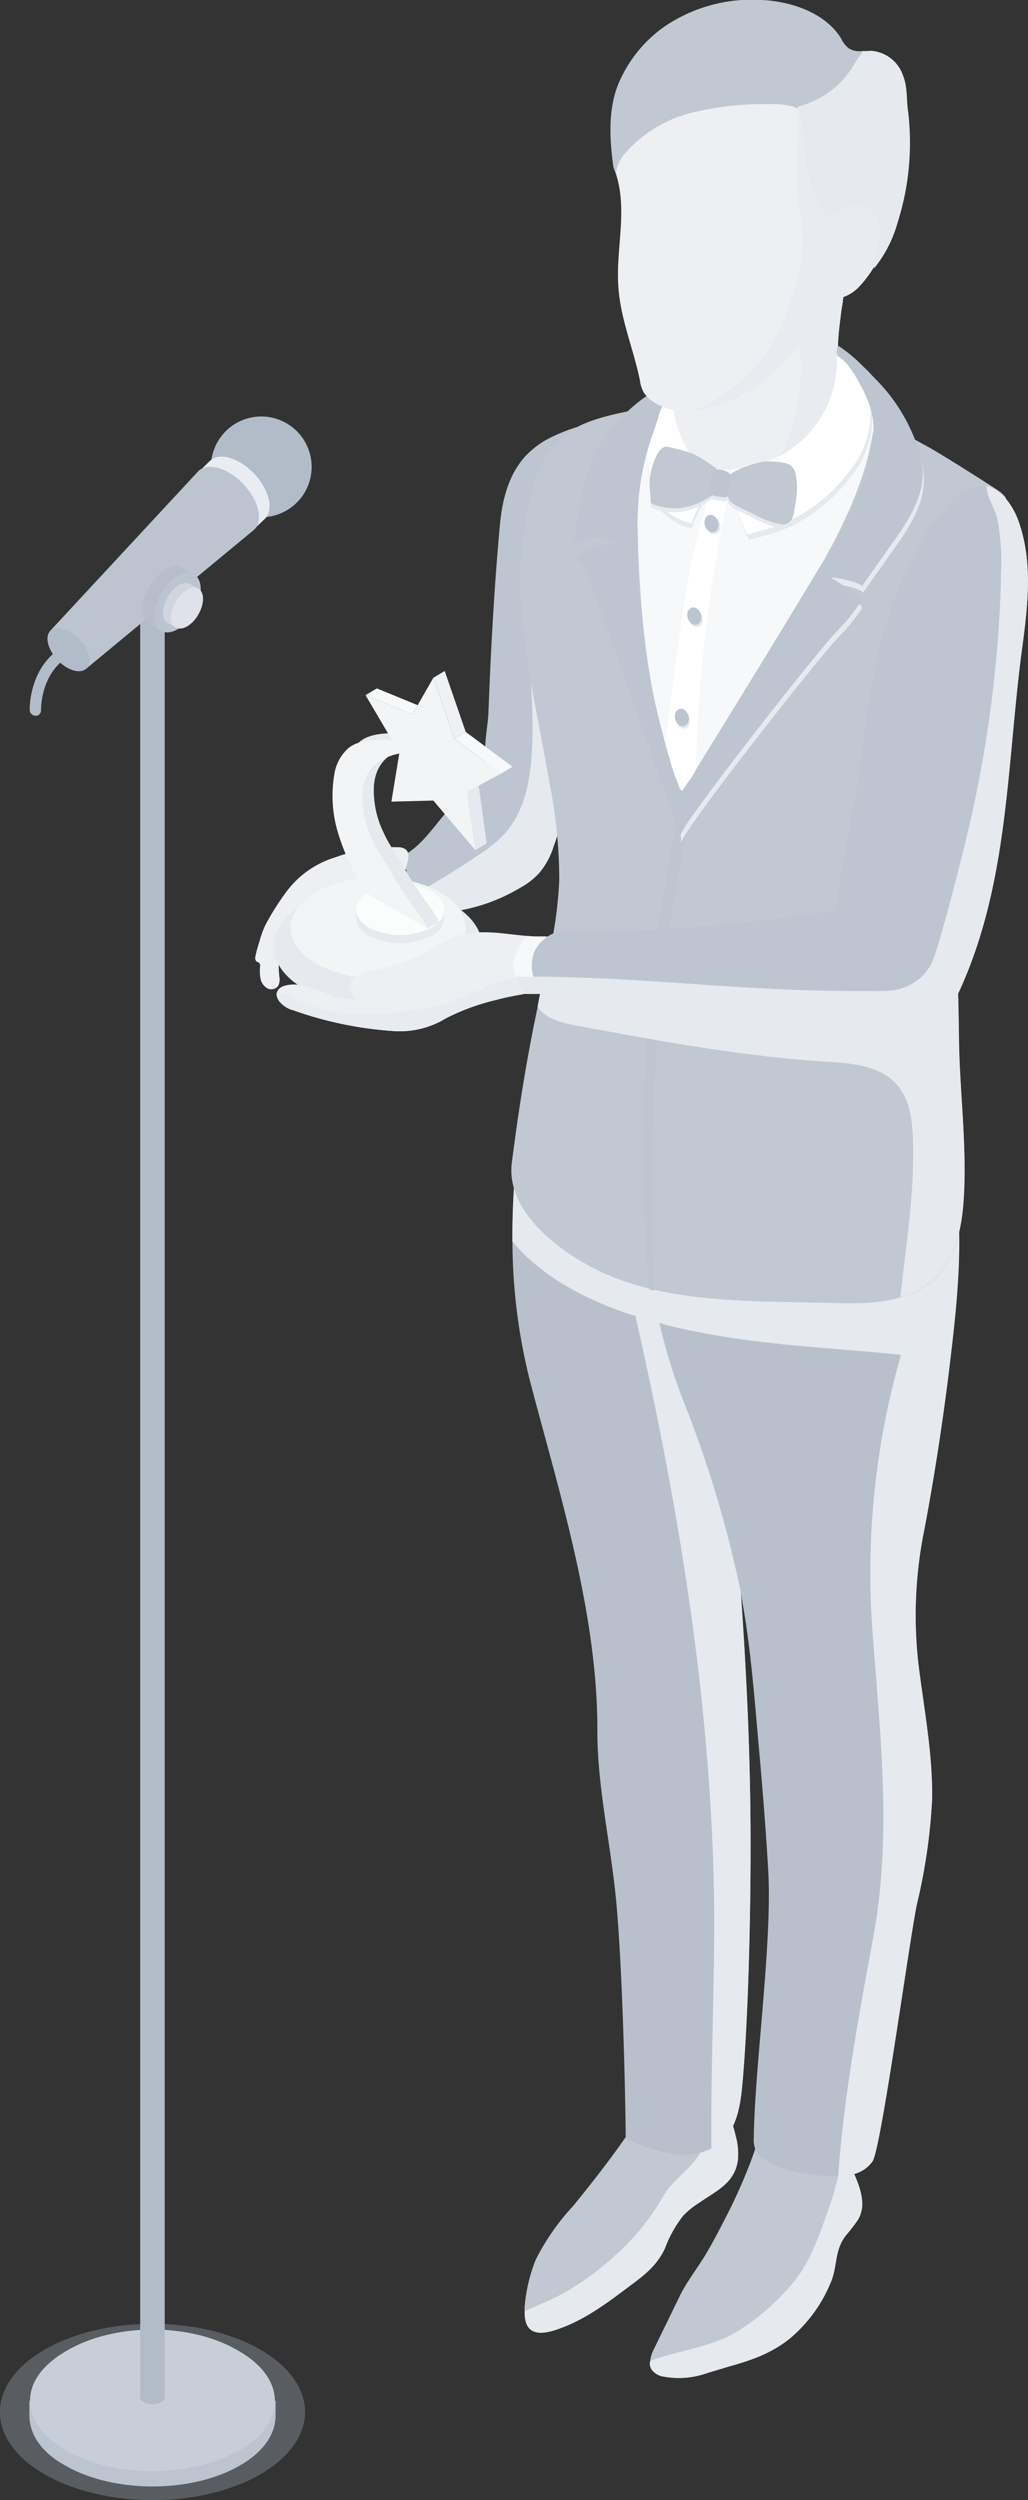
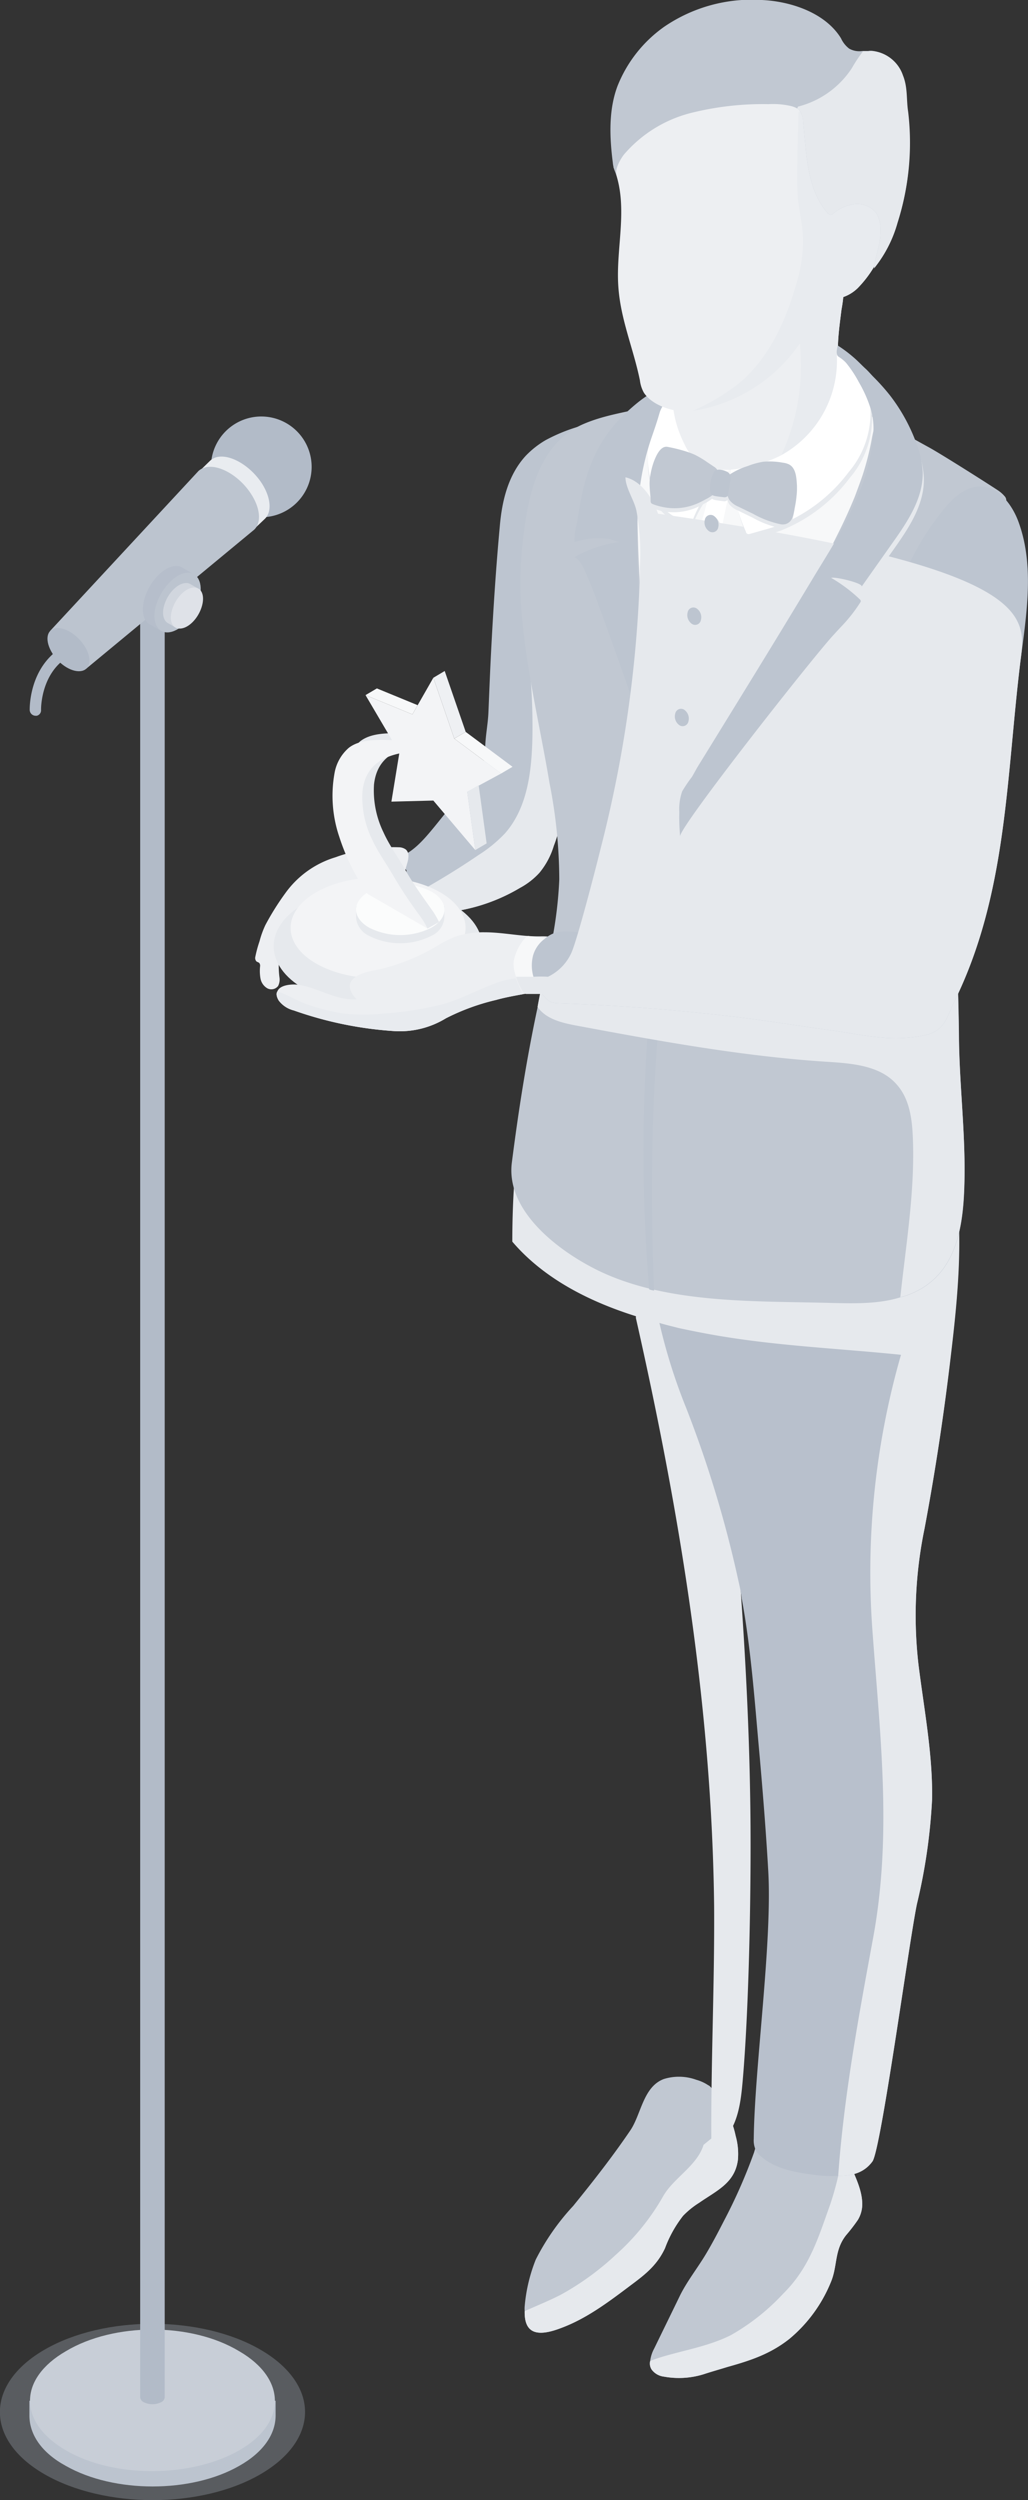
<svg xmlns="http://www.w3.org/2000/svg" viewBox="0 0 142.93 347.33">
  <rect x="0" y="0" width="142.93" height="347.33" fill="#333333" stroke="none" />
  <defs>
    <style>.cls-1{isolation:isolate;}.cls-2{fill:#bdc5d0;}.cls-10,.cls-3{fill:#e6e9ed;}.cls-3{mix-blend-mode:multiply;}.cls-4{fill:#c1c8d2;}.cls-5{fill:#b8c0cc;}.cls-6{fill:#f7f8f9;}.cls-7{fill:#fff;}.cls-8{fill:#edeff2;}.cls-9{fill:#e8ebef;}.cls-11{fill:#f3f4f6;}.cls-12{fill:#fbfcfc;}.cls-13{fill:#eef0f3;}.cls-14,.cls-17{fill:#b2bbc8;}.cls-14{opacity:0.3;}.cls-15{fill:#bcc4cf;}.cls-16{fill:#c8ced7;}.cls-18{fill:#e9ecf0;}.cls-19{fill:#e3e7eb;}.cls-20{fill:#b6becb;}.cls-21{fill:#d1d6de;}.cls-22{fill:#dfe2e8;}</style>
  </defs>
  <g class="cls-1">
    <g id="Layer_2" data-name="Layer 2">
      <g id="Layer">
        <path class="cls-2" d="M85.41,58.36a24.24,24.24,0,0,0-3.52,2.81A9.3,9.3,0,0,0,79.56,65c-.45,1.31-1.2,2.85-1,4.23-.64,2.1-1.69,4.35-1.43,6.57A53,53,0,0,1,77.2,83c-.15,4.23-.72,8.25-.45,12.48v.23q.39,6.69,1.35,13.28A17.68,17.68,0,0,1,77,117.5a10.75,10.75,0,0,1-2,3.75,10.18,10.18,0,0,1-2.7,2.1,25.06,25.06,0,0,1-12.64,3.53,2,2,0,0,1-1.16-.19,2.11,2.11,0,0,1-.83-1c-.18-.37-.33-.79-.48-1.2a11.6,11.6,0,0,1-.68-3.6l-1.65-1.61c2.33-.56,4-2.55,5.55-4.43,1.88-2.32,3.75-4.65,5.66-7a5.12,5.12,0,0,0,1.39-3.75c0-1.73.38-3.42.45-5.14.12-2.89.23-5.74.38-8.63.3-5.74.67-11.48,1.2-17.21.3-3.53,1.16-7.13,3.6-9.79a12.62,12.62,0,0,1,2.77-2.18A23.88,23.88,0,0,1,85.41,58.36Z" />
        <path class="cls-3" d="M77,117.5a10.75,10.75,0,0,1-2,3.75,10.18,10.18,0,0,1-2.7,2.1,25.06,25.06,0,0,1-12.64,3.53,2,2,0,0,1-1.16-.19,2.11,2.11,0,0,1-.83-1c-.18-.37-.33-.79-.48-1.2,3.18-1.76,6.33-3.64,9.34-5.7a19.15,19.15,0,0,0,3.67-3c3.19-3.6,3.75-8.81,3.83-13.65a87.33,87.33,0,0,0-.57-11.21l3.27,4.91q.39,6.69,1.35,13.28A17.68,17.68,0,0,1,77,117.5Z" />
        <path class="cls-4" d="M102.59,300.12c-.45,3.19-2.93,4.2-5.4,5.92a11.67,11.67,0,0,0-2.22,1.8,16.66,16.66,0,0,0-2.51,4.5c-1.09,2.33-2.7,3.61-4.72,5.11-3.08,2.32-6.19,4.68-9.79,6-3.23,1.23-5.07.78-5-2.37a4,4,0,0,1,0-.67,22.68,22.68,0,0,1,1.54-6.49,32.49,32.49,0,0,1,5.21-7.46c2.78-3.42,5.51-6.9,8-10.58,1.46-2.25,1.76-6,4.61-7.05a7.07,7.07,0,0,1,4.5.11,5.79,5.79,0,0,1,1.65.75,1,1,0,0,1,.19.11,8.77,8.77,0,0,1,1.24,1.43,10.92,10.92,0,0,1,1.84,3.56,14.06,14.06,0,0,1,.56,1.95A9.2,9.2,0,0,1,102.59,300.12Z" />
        <path class="cls-3" d="M102.59,300.12c-.45,3.19-2.93,4.2-5.4,5.92a11.67,11.67,0,0,0-2.22,1.8,16.66,16.66,0,0,0-2.51,4.5c-1.09,2.33-2.7,3.61-4.72,5.11-3.08,2.32-6.19,4.68-9.79,6-3.23,1.23-5.07.78-5-2.37,1.73-.78,3.45-1.46,5.1-2.32a38.06,38.06,0,0,0,7.54-5.48,32.1,32.1,0,0,0,6.6-8.14c1.46-2.58,4.73-4.23,5.63-7.16l3.9-3.19a14.06,14.06,0,0,1,.56,1.95A9.2,9.2,0,0,1,102.59,300.12Z" />
-         <path class="cls-5" d="M103.26,289.09c-.26,3-.67,6.38-2.92,8.44a5.14,5.14,0,0,1-1.43.94,8.84,8.84,0,0,1-5.21.82A24.21,24.21,0,0,1,87,297.12c-.08-8.55-.53-24.76-1.35-33.23-.75-7.84-2.63-15.75-2.59-23.56,0-16.2-5.21-32.66-9.3-48.19a79.83,79.83,0,0,1-2.51-19.62c0-3.18.11-6.37.37-9.52.26-2.7,1.31-4.32,2.25-6.68,1.58-3.86,5.21-3.82,8.89-3a19.64,19.64,0,0,1,5.93,2,15,15,0,0,1,5.28,6,24.84,24.84,0,0,1,1.39,3.19A52.91,52.91,0,0,1,97.9,176.8c.26,2.1.49,4.24.71,6.34.08.75.19,1.54.3,2.29,1,7.72,2.52,15.41,3.15,23.21.38,4.46.72,8.89,1,13.32a.14.14,0,0,1,0,.11c.64,9.15,1.09,18.26,1.24,27.42C104.5,260.1,104.2,278.36,103.26,289.09Z" />
        <path class="cls-3" d="M103.26,289.09c-.26,3-.67,6.38-2.92,8.44a5.14,5.14,0,0,1-1.43.94c-.11-11.18.45-22.39.38-33.57-.3-27.57-4.8-54.91-10.88-81.8l.26-7.46a14.74,14.74,0,0,1,9.23,1.16c.26,2.1.49,4.24.71,6.34.08.75.19,1.54.3,2.29,1,7.72,2.52,15.41,3.15,23.21.38,4.46.72,8.89,1,13.32a.14.14,0,0,1,0,.11c.64,9.15,1.09,18.26,1.24,27.42C104.5,260.1,104.2,278.36,103.26,289.09Z" />
        <path class="cls-4" d="M119.88,306a4.23,4.23,0,0,1-.6,2.4,24.81,24.81,0,0,1-1.65,2.14c-1.65,2.1-1.16,4.24-2.1,6.49a20.14,20.14,0,0,1-5.78,7.91c-2.66,2.1-5.4,3-8.62,3.9-1.09.34-2.18.64-3.27,1a11.59,11.59,0,0,1-5.55.34,2.47,2.47,0,0,1-1.72-1A1.54,1.54,0,0,1,90.4,328a4.82,4.82,0,0,1,.56-1.73c1.2-2.47,2.4-4.91,3.6-7.39,1-2,2.4-3.75,3.57-5.7.9-1.5,1.72-3.07,2.51-4.61a74.12,74.12,0,0,0,4.2-9.53,10.12,10.12,0,0,1,1.39-3,5.57,5.57,0,0,1,4.08-2.18c2-.07,3.34,1,4.92,2a5,5,0,0,1,2.14,2.7,6.52,6.52,0,0,1,.33.83C118.38,301.43,119.8,303.72,119.88,306Z" />
        <path class="cls-3" d="M119.88,306a4.23,4.23,0,0,1-.6,2.4,24.81,24.81,0,0,1-1.65,2.14c-1.65,2.1-1.16,4.24-2.1,6.49a20.14,20.14,0,0,1-5.78,7.91c-2.66,2.1-5.4,3-8.62,3.9-1.09.34-2.18.64-3.27,1a11.59,11.59,0,0,1-5.55.34,2.47,2.47,0,0,1-1.72-1A1.54,1.54,0,0,1,90.4,328c.6-.23,1.16-.42,1.76-.6,3.19-.94,6.53-1.5,9.49-3a30.43,30.43,0,0,0,7.24-5.74c3.64-3.6,4.84-7.65,6.53-12.38A41.08,41.08,0,0,0,117,300a10.94,10.94,0,0,1,.34-1.39,6.52,6.52,0,0,1,.33.83C118.38,301.43,119.8,303.72,119.88,306Z" />
        <path class="cls-5" d="M128.54,212.39a59.51,59.51,0,0,0-.82,19c.78,6.19,2,12.53,1.87,18.68a79,79,0,0,1-2.1,14.44c-1.09,5.21-5,34.17-6.19,35.78s-2.85,2-4.76,2a16.35,16.35,0,0,1-3.07-.11c-2.71-.34-5.59-.79-7.66-2.59a2.49,2.49,0,0,1-.78-1,3.18,3.18,0,0,1-.23-1.46c.11-10,2.63-27.42,2-37.47-.3-5.18-.71-10.32-1.16-15.46-.68-7.38-1.17-14.89-2.52-22.16a.14.14,0,0,0,0-.11c-.12-.83-.3-1.65-.49-2.48a159.26,159.26,0,0,0-7.2-23.78,78.2,78.2,0,0,1-3.75-11.89,57.47,57.47,0,0,1-1.43-9.9c-.22-3.34.53-7,3.15-9a2.15,2.15,0,0,1,1-.49,1.85,1.85,0,0,1,.9.19c.08,0,.11,0,.19.07,4.2,2,7.31,4.54,12.19,3.38a97.37,97.37,0,0,0,11.48-3.41c1.68-.68,3.26-1.43,4.87-2.22.94-.45,1.84-.93,2.78-1.42,2.1-1.09,2.92-2.7,4.23-4.73a48.61,48.61,0,0,1,1.92,9.34c.07.68.15,1.32.19,2,.52,6.75-.12,13.54-.94,20.44Q130.81,200.32,128.54,212.39Z" />
        <path class="cls-3" d="M128.54,212.39a59.51,59.51,0,0,0-.82,19c.78,6.19,2,12.53,1.87,18.68a79,79,0,0,1-2.1,14.44c-1.09,5.21-5,34.17-6.19,35.78s-2.85,2-4.76,2c.79-11.14,2.85-22.16,4.88-33.19,2.66-14.55.9-28.35-.15-43a109.57,109.57,0,0,1,4-37.88c-8.77-.9-17.59-1.24-26.33-2.81-1.5-.27-3-.57-4.54-.9-.9-.23-1.83-.45-2.73-.72-7.73-2-15.38-5.36-20.44-11.29,0-3.18.11-6.37.37-9.52.26-2.7,1.31-4.32,2.25-6.68,1.58-3.86,5.21-3.82,8.89-3a19.64,19.64,0,0,1,5.93,2,15,15,0,0,1,5.28,6,24.84,24.84,0,0,1,1.39,3.19c.08,0,.11,0,.19.07,4.2,2,7.31,4.54,12.19,3.38a97.37,97.37,0,0,0,11.48-3.41c1.68-.68,3.26-1.43,4.87-2.22,2.78.9,5.51,1.88,8.25,2.93.23.07.45.19.68.26.07.68.15,1.32.19,2,.52,6.75-.12,13.54-.94,20.44Q130.81,200.32,128.54,212.39Z" />
        <path class="cls-4" d="M139.91,69.5a1.26,1.26,0,0,1-.19.63.68.68,0,0,0-.11.19c-.6,1.24-1.28,2.44-1.88,3.71a12.18,12.18,0,0,0-.86,3.87c-.41,4-.79,8.1-1,12.15-.64,12-1.35,23.89-2,35.82-.11,2.1-.53,4-.68,6a15.82,15.82,0,0,0-.07,1.84c.07,3.52.19,7.05.22,10.57.08,7.36,1.09,14.59.68,22-.34,5.89-1.84,11.51-7.92,13.69a7.62,7.62,0,0,1-.9.26c-3,.94-6.3.86-9.48.79-10.54-.3-22.77.19-32.45-4.46-5.51-2.67-12.94-8.25-12.11-15,.94-7.35,2.06-14.48,3.6-21.68.26-1.46.56-2.88.9-4.35.19-.82.37-1.65.56-2.47a56.49,56.49,0,0,0,1.54-10.88,69.65,69.65,0,0,0-1.35-13.35c-1.35-8.1-3.34-16.13-3.94-24.38a51.1,51.1,0,0,1,.23-9.34c.67-6,2.06-13.28,8.17-16.09,3.08-1.39,6.49-1.8,9.79-2.62a32.18,32.18,0,0,1,3.75-.83c1.43-.22,2.85-.26,4.28-.41s2.7-.26,4-.34a68.94,68.94,0,0,1,9.64-.22A18.65,18.65,0,0,1,118,56.33a47.12,47.12,0,0,1,4.31,2.1c2.29,1.16,4.58,2.48,6.83,3.71,1.72.94,8,4.92,9.53,5.93a4.49,4.49,0,0,1,1,.86A.85.85,0,0,1,139.91,69.5Z" />
        <path class="cls-2" d="M90.94,179.3a3.38,3.38,0,0,1-.68-.17A231.94,231.94,0,0,1,94,114.35L96.53,111C91.17,133.31,90,156.37,90.94,179.3Z" />
        <path class="cls-3" d="M134,166.26c-.34,5.89-1.84,11.51-7.92,13.69a7.62,7.62,0,0,1-.9.26c.79-7.42,2.07-14.85,1.73-22.35-.11-2.51-.49-5.21-2.18-7.13-2.28-2.7-6.26-3-9.78-3.22-11.63-.75-23.15-2.85-34.66-5-2.06-.38-4.39-.9-5.55-2.63.26-1.46.56-2.88.9-4.35.19-.82.37-1.65.56-2.47,13.84-1,27.72-1.09,41.63-1.16,5.1,0,10.24-.08,15.34-.08a15.82,15.82,0,0,0-.07,1.84c.07,3.52.19,7.05.22,10.57C133.42,151.6,134.43,158.83,134,166.26Z" />
        <path class="cls-3" d="M127.57,62.36a24.74,24.74,0,0,0-3.6-6.52,30.6,30.6,0,0,0-2.34-2.62c-.37-.38-.71-.79-1.11-1.15s-1-1-1.58-1.49a18.52,18.52,0,0,0-2.25-1.71c-.08.39-.3,1.08,0,1.43a1.16,1.16,0,0,0,.37.29,4.36,4.36,0,0,1,.93.89A16.32,16.32,0,0,1,119.58,54a18.58,18.58,0,0,1,1.7,3.88,9.85,9.85,0,0,1,.22,4,27,27,0,0,1-1.23,5.75,48.71,48.71,0,0,1-2.41,5.55c-1.4,2.86-3.17,5.57-4.81,8.29q-4.12,6.87-8.34,13.7-3.73,6.12-7.51,12.21c-.3.48-.56,1-.84,1.46-.39.68-1,1.27-1.35,2a7.61,7.61,0,0,0-.4,2.89,30.88,30.88,0,0,0,.12,3.33c.11-1.55,17.78-24,21.14-27.74.45-.5.9-1,1.38-1.49a23,23,0,0,0,2.51-3.22.33.33,0,0,0,.09-.2.36.36,0,0,0-.13-.24,21.32,21.32,0,0,0-4-3c.52-.19,4.57.76,4.24,1.23q2.11-3,4.24-6c2.13-3,4.34-6.28,4.25-9.95A12.7,12.7,0,0,0,127.57,62.36Z" />
        <path class="cls-6" d="M121.23,60.86A38.71,38.71,0,0,1,119.94,66c-.34,1-.72,2-1.09,3q-1.17,2.85-2.54,5.53c-.44.92-.92,1.77-1.43,2.65a11.69,11.69,0,0,0-.74,2.48,41.72,41.72,0,0,1-4.72,10.75,115.26,115.26,0,0,1-8.17,11.56c-1.12,1.46-2.24,2.92-3.43,4.35a14,14,0,0,1-1.08,1.25,7.49,7.49,0,0,1-.72.81,13.26,13.26,0,0,1-1.18,1.5c-1.16-1-1.29-3.12-1.73-4.48-.21-.68-.44-1.36-.61-2.07-3.06-10.58-3.74-21.67-3.9-32.7A30.34,30.34,0,0,1,88.83,65a24.65,24.65,0,0,1,1.39-4.92c.41-1,.82-3.08,1.77-3.76,1.93.3,4,.44,6,.64l-.85-.2A60.38,60.38,0,0,1,109,56c3.66.1,8,.21,11.53,1.43a1.58,1.58,0,0,1,.82.54C121.84,58.69,121.43,59.74,121.23,60.86Z" />
        <path class="cls-3" d="M100.3,65.94a6.26,6.26,0,0,1-2.5-.57,6.53,6.53,0,0,1-2.64-3,15.35,15.35,0,0,1-1.62-8.5A21.56,21.56,0,0,0,90.45,61a13.45,13.45,0,0,0,.27,7.28A7,7,0,0,0,92,71.06a8.45,8.45,0,0,0,4.14,2.36,16.4,16.4,0,0,1,2.26-4.33c.68-.94,2-2.86,3.15-3.13C101.16,66,100.73,66,100.3,65.94Z" />
        <path class="cls-3" d="M121.22,57.07a4,4,0,0,0-.22-1c-.65-1.77-1.23-3.54-2.78-4.76L116.57,50A15,15,0,0,1,108.74,64a19.38,19.38,0,0,1-6.94,2,23.21,23.21,0,0,0,.67,4.37,25.6,25.6,0,0,0,1.46,4.27.49.49,0,0,0,.26.3.47.47,0,0,0,.23,0l1.41-.39c.94-.26,1.88-.53,2.79-.86a22.24,22.24,0,0,0,9.57-7.35A12.74,12.74,0,0,0,121.22,57.07Z" />
        <path class="cls-7" d="M101.62,67.37a197.15,197.15,0,0,0-4.88,40.16,7.49,7.49,0,0,1-.72.81,13.26,13.26,0,0,1-1.18,1.5c-1.16-1-1.29-3.12-1.73-4.48-.21-.68-.44-1.36-.61-2.07.61-5.05,1.32-10.07,2-15.13.48-3.39,1-6.82,1.66-10.14.51-2.41,1.19-4.75,1.83-7.09.34-1.25.68-2.47,1-3.73l1.22-.47A1.82,1.82,0,0,0,101.62,67.37Z" />
        <path class="cls-8" d="M120.74,59.18a4.43,4.43,0,0,1-1.2,2.78,15.13,15.13,0,0,1-5.4,3.9,25.32,25.32,0,0,1-4.65,1.61c-1.46.38-2.74.68-4-.3a19.3,19.3,0,0,0-1.73-1.28,6.16,6.16,0,0,0-4.83-.22,9.76,9.76,0,0,1-2.37.56c-2,.08-3.07-2-3.45-3.64-.41-1.87.15-3.45.38-5.25.22-1.57,1.16-2.92,1.42-4.53a3,3,0,0,1,.38-1.28A2.42,2.42,0,0,1,97,50.89c3.41,0,7.5-2.74,10.35-4.5a26.5,26.5,0,0,0,3.26-2.29,9.81,9.81,0,0,0,1.77-2.4l1.46-2.13c.3-.42.6-.83.86-1.28.15-.26.79-1,1.28-1.84a3.91,3.91,0,0,0,.75-1.5,5.74,5.74,0,0,1,.19.64A18.93,18.93,0,0,1,117,43c-.48,3.9-1.16,7.84.94,11.25a10.24,10.24,0,0,0,.94,1.28,9.51,9.51,0,0,1,.82,1.05A4.32,4.32,0,0,1,120.74,59.18Z" />
        <path class="cls-9" d="M118.83,55.51A26,26,0,0,1,113.69,62a38.17,38.17,0,0,1-4.13,3.26,10.78,10.78,0,0,1-3,1.73,29.74,29.74,0,0,0,4.54-20.18l1-4.39c.56-.94,1.13-1.91,1.69-2.81.11-.23.26-.42.37-.64A12,12,0,0,1,116,36.45a1.06,1.06,0,0,1,.26-.3c.23-.18.41-.37.68-.56A18.93,18.93,0,0,1,117,43c-.48,3.9-1.16,7.84.94,11.25A10.24,10.24,0,0,0,118.83,55.51Z" />
        <path class="cls-7" d="M100.3,65.26a6.1,6.1,0,0,1-2.5-.57,6.53,6.53,0,0,1-2.64-3,15.34,15.34,0,0,1-1.62-8.49,21.51,21.51,0,0,0-3.09,7.11,13.45,13.45,0,0,0,.27,7.28A7,7,0,0,0,92,70.38a8.45,8.45,0,0,0,4.14,2.36,16.55,16.55,0,0,1,2.26-4.33c.68-.94,2-2.86,3.15-3.12Z" />
        <path class="cls-2" d="M89.65,89.41a89.91,89.91,0,0,1-.9-19.53,35.82,35.82,0,0,1,1.79-8.94c.41-1.19.81-2.33,1.15-3.53s1.53-2.34,1.93-3.7c-2.36-.09-4.89,2.08-6.53,3.59a19.29,19.29,0,0,0-4.46,6.09,26.89,26.89,0,0,0-1.85,6c-.21,1.06-.38,2.13-.54,3.2a8.35,8.35,0,0,0-.36,2.73,10.57,10.57,0,0,1,3.3-.55,11.86,11.86,0,0,1,1.67.13,9.12,9.12,0,0,0,1.3.4,16.93,16.93,0,0,0-6.28,2.11c1,.43,1.62,2.34,2,3.19,1.15,2.28,11.82,33.17,12,33.63.29.76.55,1.53.79,2.3a18.64,18.64,0,0,1,0-4,7.19,7.19,0,0,0-.33-3.48,46.45,46.45,0,0,1-2.2-7.17c-.7-2.59-1.31-5.2-1.81-7.84C90.11,92.49,89.86,91,89.65,89.41Z" />
        <path class="cls-8" d="M123.33,33.64a16.13,16.13,0,0,1-1.5,2.89A15.57,15.57,0,0,1,119.28,40a5.41,5.41,0,0,1-3.86,1.57,2,2,0,0,0-1.06.12,1.62,1.62,0,0,0-.56.9A22.07,22.07,0,0,1,96.32,57.08h0c-2.18.34-5.48-.56-6.79-2.51a4.63,4.63,0,0,1-.56-1.73c-.9-4.42-2.7-8.47-3-13.05-.38-5.55,1.53-11.21-.68-16.58l1.58-7.31a47.41,47.41,0,0,1,13-7c2.25-.79,4.76-1.43,7.05-.64,2.7.9,4.39,3.41,5.29,6.19a16.55,16.55,0,0,1,.49,1.87c.6,3,.6,6,1.42,8.93.3,1.09.53,2.36,1.73,2.7a6.88,6.88,0,0,0,4.09-.19,11.12,11.12,0,0,1,1.08-.33,1.44,1.44,0,0,1,1.13.15,1.31,1.31,0,0,1,.52,1c0,.37,0,.79,0,1.16.08.79.49,1,.75,1.69,0,0,0,.07,0,.11A3.32,3.32,0,0,1,123.33,33.64Z" />
        <path class="cls-9" d="M123.48,31.5c0,.71-.08,1.43-.15,2.14a16.13,16.13,0,0,1-1.5,2.89A15.57,15.57,0,0,1,119.28,40a5.41,5.41,0,0,1-3.86,1.57,2,2,0,0,0-1.06.12,1.62,1.62,0,0,0-.56.9A22.07,22.07,0,0,1,96.32,57.08a29.84,29.84,0,0,0,6.42-3.82c4.09-3.42,6.45-8.48,7.91-13.62a20.46,20.46,0,0,0,1-6.19c0-2-.52-3.94-.71-5.92a43,43,0,0,1-.07-5c0-2.29.11-4.62.15-6.9l1.16-1.28,1.5-1.61c2.33,3.67,4.65,7.31,7,11a16.3,16.3,0,0,1,2.58,5.32A10.28,10.28,0,0,1,123.48,31.5Z" />
        <path class="cls-4" d="M124.79,30.94a17.64,17.64,0,0,1-3.26,6.34c.19-1.8.9-3.34.9-5.14a4.67,4.67,0,0,0-.56-2.48,3.36,3.36,0,0,0-3-1.31,5.71,5.71,0,0,0-3,1.31.53.53,0,0,1-.45.19,1.08,1.08,0,0,1-.3-.19c-3-3.37-3-8.51-3.46-12.75a2.57,2.57,0,0,0-.45-1.5,1.08,1.08,0,0,0-.37-.34,3.35,3.35,0,0,0-.83-.33,11.08,11.08,0,0,0-3.15-.27A41.21,41.21,0,0,0,96,15.71a18.12,18.12,0,0,0-9.23,5.74c-.45.56-1.5,2.29-.93,3a4.06,4.06,0,0,1-.64-1.88c-.45-3.52-.6-7.31.67-10.65a18.4,18.4,0,0,1,6.49-8.21A21.61,21.61,0,0,1,105.93,0c4,.18,8.81,1.76,11,5.32a3.77,3.77,0,0,0,1.13,1.43,2.87,2.87,0,0,0,1.87.33c.27,0,.53,0,.79,0a1.94,1.94,0,0,1,.68,0,5,5,0,0,1,4.08,3.37c.68,1.69.45,3.34.72,5.06A36.46,36.46,0,0,1,124.79,30.94Z" />
        <path class="cls-3" d="M124.79,30.94a17.64,17.64,0,0,1-3.26,6.34c.19-1.8.9-3.34.9-5.14a4.67,4.67,0,0,0-.56-2.48,3.36,3.36,0,0,0-3-1.31,5.71,5.71,0,0,0-3,1.31.53.53,0,0,1-.45.19,1.08,1.08,0,0,1-.3-.19c-3-3.37-3-8.51-3.46-12.75a2.57,2.57,0,0,0-.45-1.5,1.08,1.08,0,0,0-.37-.34l.11-.26a12.64,12.64,0,0,0,7.5-5.36A19.66,19.66,0,0,1,120,7.12c.27,0,.53,0,.79,0a1.94,1.94,0,0,1,.68,0,5,5,0,0,1,4.08,3.37c.68,1.69.45,3.34.72,5.06A36.46,36.46,0,0,1,124.79,30.94Z" />
        <path class="cls-8" d="M56.43,120.57c.07-.21.13-.43.19-.65a3.45,3.45,0,0,0,.17-1,1.18,1.18,0,0,0-.34-.88,1.64,1.64,0,0,0-1-.33,20.81,20.81,0,0,0-4.24.28,20.07,20.07,0,0,0-4.54,1.1,13.3,13.3,0,0,0-7,5,36.45,36.45,0,0,0-2.77,4.42,13.09,13.09,0,0,0-.82,2.27,16.85,16.85,0,0,0-.58,2.14.7.7,0,0,0,.14.63c.12.11.31.13.42.25a.64.64,0,0,1,.1.47,6,6,0,0,0,.06,1.69,2,2,0,0,0,.94,1.34,1.19,1.19,0,0,0,1.51-.32,2,2,0,0,0,.18-1.24,12.93,12.93,0,0,1,.93-6.64,6.61,6.61,0,0,1,.94-1.55,9.2,9.2,0,0,1,1.36-1.21c.9-.71,1.8-1.41,2.76-2a7.24,7.24,0,0,1,2.09-1,16.36,16.36,0,0,1,4.37-.09,10.91,10.91,0,0,0,2.9-.4,3.26,3.26,0,0,0,1.23-.59A3.63,3.63,0,0,0,56.43,120.57Z" />
        <path class="cls-10" d="M62.84,137.41c-5.65,3.26-14.83,3.25-20.51,0s-5.71-8.59-.07-11.85,14.83-3.24,20.51,0S68.48,134.15,62.84,137.41Z" />
        <path class="cls-11" d="M61.17,133.88c-4.73,2.73-12.43,2.72-17.19,0s-4.78-7.19,0-9.93,12.43-2.71,17.19,0S65.91,131.15,61.17,133.88Z" />
        <path class="cls-10" d="M61.79,125.88H60.42a4.91,4.91,0,0,0-.44-.31,9.59,9.59,0,0,0-8.68,0,4.17,4.17,0,0,0-.46.33H49.51v1.62h0a3.1,3.1,0,0,0,1.81,2.5A9.61,9.61,0,0,0,60,130a3,3,0,0,0,1.78-2.51h0Z" />
        <path class="cls-12" d="M60,128.87a9.61,9.61,0,0,1-8.69,0c-2.4-1.38-2.41-3.63,0-5a9.59,9.59,0,0,1,8.68,0C62.39,125.24,62.4,127.49,60,128.87Z" />
        <path class="cls-10" d="M60,126.34c-1.23-1.74-2.53-3.52-3.59-5.39s-2.24-3.43-3.09-5.31A13.27,13.27,0,0,1,52,109c.37-3.44,2.66-4.71,5.16-5.26.28-.06.59-.14.7-.44.51-1.31-1.71-1.41-2.11-1.42-2.1-.05-4.23,0-5.65,1.09a6,6,0,0,0-2,3.58,17.75,17.75,0,0,0,.67,8.77,29.6,29.6,0,0,0,3.94,8l3.91,2.25H55.16L59.44,129l1.6-.9A10.88,10.88,0,0,0,60,126.34Z" />
        <path class="cls-11" d="M59.44,129l-8.33-4.81a29.69,29.69,0,0,1-3.94-7.94,17.75,17.75,0,0,1-.67-8.77,6,6,0,0,1,2-3.59c1.42-1.1,3.55-1.13,5.65-1.08.4,0,2.62.1,2.11,1.42-.11.3-.42.38-.7.44-2.5.54-4.79,1.82-5.16,5.26a13.27,13.27,0,0,0,1.3,6.62c.85,1.88,2.08,3.51,3.09,5.3a63.85,63.85,0,0,0,3.59,5.39A10.88,10.88,0,0,1,59.44,129Z" />
        <polygon class="cls-11" points="60.25 111.22 54.42 111.37 55.53 104.57 50.82 96.57 57.34 99.25 60.25 94.16 63.16 102.61 69.68 107.46 64.96 110.01 66.08 118.1 60.25 111.22" />
        <polygon class="cls-10" points="66.08 118.1 67.66 117.17 66.55 109.08 64.96 110.01 66.08 118.1" />
        <polygon class="cls-6" points="69.68 107.46 63.16 102.61 64.75 101.68 71.26 106.53 69.68 107.46" />
        <polygon class="cls-13" points="60.25 94.16 61.83 93.22 64.75 101.68 63.16 102.61 60.25 94.16" />
        <polygon class="cls-6" points="50.82 96.57 52.4 95.64 58.07 97.97 57.34 99.25 50.82 96.57" />
        <path class="cls-8" d="M77.05,136.63a12.85,12.85,0,0,1-4.39,1.5c-1.24.23-2.48.45-3.68.79A30.63,30.63,0,0,0,62,141.47a12.31,12.31,0,0,1-7.46,1.76,51.93,51.93,0,0,1-13.69-2.85A3.75,3.75,0,0,1,38.75,139c-.33-.56-.37-1-.18-1.27.33-.94,2.13-1.05,3-.9,2.82.45,5.1,2.17,8,2-2.48-2.67.49-3.72,2.85-4.09a28.19,28.19,0,0,0,8.81-3.6,16.13,16.13,0,0,1,2.18-1.05,12.61,12.61,0,0,1,3.94-.57c2.55,0,5,.57,7.5.57,1.16,0,2-.12,2.92.86a.08.08,0,0,0,.08.07A4.08,4.08,0,0,1,77.05,136.63Z" />
        <path class="cls-9" d="M72.66,138.13c-1.24.23-2.48.45-3.68.79A30.63,30.63,0,0,0,62,141.47a12.31,12.31,0,0,1-7.46,1.76,51.93,51.93,0,0,1-13.69-2.85A3.75,3.75,0,0,1,38.75,139c-.33-.56-.37-1-.18-1.27,1.38.45,2.73,1.31,4.12,1.8a29,29,0,0,0,5,1.27,26.23,26.23,0,0,0,5.74,0,46.68,46.68,0,0,0,7.8-1.2c2.52-.64,4.84-1.92,7.28-2.85a12.11,12.11,0,0,1,3.19-.83Z" />
        <path class="cls-6" d="M76.18,136a1.81,1.81,0,0,0,.19,1.09l-.26,1h-.75l-2.06,0a.72.72,0,0,1-.38-.07c-.11,0-.15-.15-.22-.23a8,8,0,0,1-.94-2.06,2.3,2.3,0,0,1-.15-.49,4.4,4.4,0,0,1-.19-1.68A6.81,6.81,0,0,1,73,130.33c.11-.11.18-.23.33-.26a.39.39,0,0,1,.3,0c.72.07,1.43.19,2.14.3.53,0,1,.11,1.58.19a15.88,15.88,0,0,0-1.17,5.25Z" />
        <path class="cls-2" d="M141.89,91.77c-2,16.21-1.83,32.52-9.26,47.49-.94,2-1.27,3.75-3.6,4.46a19.5,19.5,0,0,1-6.6.41c-2.18-.19-4.35-.64-6.53-.94-5.17-.71-10.31-1.57-15.49-2.13-7.65-.87-15.34-1.43-23-1.69a4.06,4.06,0,0,1-.64-.11,1.79,1.79,0,0,1-.78-.49,6.13,6.13,0,0,1-.64-.71,5.54,5.54,0,0,1-1.16-2.29,5.6,5.6,0,0,1-.08-3,4.36,4.36,0,0,1,1.65-2.36,4.08,4.08,0,0,1,1.24-.75c1.54-.57,3.37,0,4.95-.08a291,291,0,0,0,29-2.36c1.69-.23,3.41-.49,5.14-.6a.28.28,0,0,0,.19,0,.28.28,0,0,0,.07-.22,18.9,18.9,0,0,1,.68-5.22c.33-1.42.56-2.85.78-4.35.49-3.11,1.2-6.19,1.62-9.34,1.61-12.94,3.52-26.63,11.77-36.71,1.32-1.62,3-3.19,5.07-3.19a4,4,0,0,1,.9.11c2.17.49,3.78,2.85,4.53,5.06C143.81,78.76,142.72,85.4,141.89,91.77Z" />
-         <path class="cls-3" d="M141.89,91.77c-2,16.21-1.83,32.52-9.26,47.49-.94,2-1.27,3.75-3.6,4.46a19.5,19.5,0,0,1-6.6.41c-2.18-.19-4.35-.64-6.53-.94-5.17-.71-10.31-1.57-15.49-2.13-7.65-.87-15.34-1.43-23-1.69a4.06,4.06,0,0,1-.64-.11,1.79,1.79,0,0,1-.78-.49,6.13,6.13,0,0,1-.64-.71l-2.06,0a.72.72,0,0,1-.38-.07c-.11,0-.15-.15-.22-.23a8,8,0,0,1-.94-2.06c.79,0,1.61,0,2.44,0a16.36,16.36,0,0,1,2,0c7.69.11,15.38.67,23,1.2,4.8.3,9.6.6,14.44.71,2.4.07,4.8.07,7.2.07,2,0,3.79.12,5.55-.78a6.8,6.8,0,0,0,3.23-3.27c.83-1.8,3.38-11.66,4.13-14.7.9-3.49,1.68-7,2.36-10.5a173.13,173.13,0,0,0,3.07-27.83,6.05,6.05,0,0,1,0-.83,31.72,31.72,0,0,0-.49-7.61c-.33-1.54-1.5-3.11-1.53-4.65,2.17.49,3.78,2.85,4.53,5.06C143.81,78.76,142.72,85.4,141.89,91.77Z" />
+         <path class="cls-3" d="M141.89,91.77c-2,16.21-1.83,32.52-9.26,47.49-.94,2-1.27,3.75-3.6,4.46a19.5,19.5,0,0,1-6.6.41c-2.18-.19-4.35-.64-6.53-.94-5.17-.71-10.31-1.57-15.49-2.13-7.65-.87-15.34-1.43-23-1.69a4.06,4.06,0,0,1-.64-.11,1.79,1.79,0,0,1-.78-.49,6.13,6.13,0,0,1-.64-.71l-2.06,0a.72.72,0,0,1-.38-.07c-.11,0-.15-.15-.22-.23a8,8,0,0,1-.94-2.06c.79,0,1.61,0,2.44,0a16.36,16.36,0,0,1,2,0a6.8,6.8,0,0,0,3.23-3.27c.83-1.8,3.38-11.66,4.13-14.7.9-3.49,1.68-7,2.36-10.5a173.13,173.13,0,0,0,3.07-27.83,6.05,6.05,0,0,1,0-.83,31.72,31.72,0,0,0-.49-7.61c-.33-1.54-1.5-3.11-1.53-4.65,2.17.49,3.78,2.85,4.53,5.06C143.81,78.76,142.72,85.4,141.89,91.77Z" />
        <path class="cls-7" d="M121,56.42a3.79,3.79,0,0,0-.21-1c-.66-1.77-1.23-3.55-2.78-4.76l-1.66-1.3a15,15,0,0,1-7.83,13.94,19.49,19.49,0,0,1-6.93,1.95,23.91,23.91,0,0,0,.66,4.37,25.64,25.64,0,0,0,1.47,4.27c0,.13.12.27.25.3a.44.44,0,0,0,.23,0l1.41-.4c.94-.26,1.88-.52,2.8-.86A22.23,22.23,0,0,0,118,65.58,12.7,12.7,0,0,0,121,56.42Z" />
        <path class="cls-2" d="M127.37,61.48a24.81,24.81,0,0,0-3.6-6.51,29.16,29.16,0,0,0-2.34-2.62c-.38-.39-.71-.79-1.12-1.16s-1-1-1.57-1.49a18.8,18.8,0,0,0-2.26-1.7c-.08.38-.29,1.07,0,1.42a1.4,1.4,0,0,0,.38.3,4.09,4.09,0,0,1,.93.88,16.35,16.35,0,0,1,1.62,2.49,17.86,17.86,0,0,1,1.7,3.88,9.64,9.64,0,0,1,.23,4,27.13,27.13,0,0,1-1.23,5.76,54.4,54.4,0,0,1-2.41,5.55c-1.4,2.86-3.18,5.56-4.81,8.29q-4.14,6.87-8.34,13.7-3.75,6.1-7.52,12.21c-.29.48-.55,1-.83,1.46a19.65,19.65,0,0,0-1.35,2,7.45,7.45,0,0,0-.4,2.89,28.43,28.43,0,0,0,.11,3.33c.12-1.55,17.79-24,21.14-27.74.46-.5.91-1,1.38-1.49a21.3,21.3,0,0,0,2.52-3.22.36.36,0,0,0,.08-.19.33.33,0,0,0-.12-.24,21.21,21.21,0,0,0-4-3c.52-.2,4.57.76,4.23,1.23l4.24-6c2.13-3,4.35-6.27,4.26-9.94A13,13,0,0,0,127.37,61.48Z" />
        <path class="cls-3" d="M110.8,68c-.07-1-.09-2.5-1.17-3a2.76,2.76,0,0,0-.8-.2,9.71,9.71,0,0,0-2.74-.14,10.13,10.13,0,0,0-2.15.61,9.85,9.85,0,0,0-2.46,1.14l0,0a1,1,0,0,0-.29-.31,2,2,0,0,0-.36-.18,2.05,2.05,0,0,0-1.07-.08v0a1.38,1.38,0,0,0-.5-.46l-.88-.59a13.51,13.51,0,0,0-1.75-1.05,8.71,8.71,0,0,0-1.29-.48,19.72,19.72,0,0,0-2.52-.62c-1-.17-1.61,1.33-1.87,2a10.45,10.45,0,0,0-.6,2.7c-.07.89.12,1.75.13,2.63,0,.39,0,.49.34.64A7.68,7.68,0,0,0,92,71a8.12,8.12,0,0,0,4.82-.48,13.71,13.71,0,0,0,1.27-.64,7.8,7.8,0,0,0,.91-.58,1.4,1.4,0,0,0,.48.18q.54.09,1.08.15a.61.61,0,0,0,.56-.14.21.21,0,0,0,0-.1,2.37,2.37,0,0,0,.25.64,3,3,0,0,0,1.2.88l2.06,1a13.71,13.71,0,0,0,3.81,1.46,1.78,1.78,0,0,0,.65,0,1.44,1.44,0,0,0,1-.89,6,6,0,0,0,.31-1.32,15.84,15.84,0,0,0,.38-2.6C110.81,68.39,110.81,68.2,110.8,68Z" />
        <path class="cls-4" d="M110.81,68.05c0-.18,0-.37,0-.56-.07-1-.09-2.5-1.17-3a2.78,2.78,0,0,0-.8-.21,10.09,10.09,0,0,0-2.74-.13,10.73,10.73,0,0,0-2.15.6,9.87,9.87,0,0,0-2.46,1.15l-.75,1.7c.33.59.32,1.33.7,1.89a3,3,0,0,0,1.2.89l2.06,1a13.68,13.68,0,0,0,3.81,1.45,1.78,1.78,0,0,0,.65,0,1.44,1.44,0,0,0,1-.89,6,6,0,0,0,.31-1.33A15.53,15.53,0,0,0,110.81,68.05Z" />
        <path class="cls-4" d="M99.85,67.29l-.11-2a1.5,1.5,0,0,0-.5-.47l-.88-.59a13.51,13.51,0,0,0-1.75-1.05,11.74,11.74,0,0,0-1.29-.48,21.55,21.55,0,0,0-2.52-.62c-1-.17-1.61,1.33-1.87,2a10.52,10.52,0,0,0-.6,2.71c-.07.88.12,1.75.13,2.63,0,.39,0,.49.34.63a7.72,7.72,0,0,0,1.22.36A8,8,0,0,0,96.84,70a13.64,13.64,0,0,0,1.27-.63,6.48,6.48,0,0,0,1.22-.78,2.77,2.77,0,0,0,.55-1.19S99.91,67.26,99.85,67.29Z" />
        <path class="cls-2" d="M100.81,65.42c-.49-.19-1.21-.3-1.48.07a4.18,4.18,0,0,0-.59,2.1,2.31,2.31,0,0,0,.06.91c.09.29.43.38.7.43s.72.1,1.08.14a.63.63,0,0,0,.56-.13.54.54,0,0,0,.1-.3c.08-.54.19-1.06.25-1.61a1.84,1.84,0,0,0,0-1.09.81.81,0,0,0-.31-.35A3.15,3.15,0,0,0,100.81,65.42Z" />
        <path class="cls-3" d="M100.1,73.54a.81.81,0,0,1-1.23.55,1.47,1.47,0,0,1-.61-1.62.8.8,0,0,1,1.22-.55A1.48,1.48,0,0,1,100.1,73.54Z" />
        <path class="cls-2" d="M99.86,73.27a.82.82,0,0,1-1.23.56A1.48,1.48,0,0,1,98,72.21a.81.81,0,0,1,1.22-.56A1.49,1.49,0,0,1,99.86,73.27Z" />
        <path class="cls-3" d="M97.66,86.44a.81.81,0,0,1-1.23.56,1.48,1.48,0,0,1-.61-1.62.82.82,0,0,1,1.23-.56A1.5,1.5,0,0,1,97.66,86.44Z" />
        <path class="cls-2" d="M97.45,86.14a.81.81,0,0,1-1.23.55,1.49,1.49,0,0,1-.61-1.62.81.81,0,0,1,1.23-.55A1.47,1.47,0,0,1,97.45,86.14Z" />
        <path class="cls-3" d="M95.88,100.53a.81.81,0,0,1-1.22.56A1.48,1.48,0,0,1,94,99.47a.82.82,0,0,1,1.23-.56A1.48,1.48,0,0,1,95.88,100.53Z" />
        <path class="cls-2" d="M95.72,100.21a.82.82,0,0,1-1.23.56,1.48,1.48,0,0,1-.61-1.62.82.82,0,0,1,1.23-.56A1.49,1.49,0,0,1,95.72,100.21Z" />
        <path class="cls-14" d="M6.2,326.43c8.28-4.79,21.72-4.79,30,0s8.29,12.52,0,17.32-21.7,4.77-30,0S-2.07,331.21,6.2,326.43Z" />
        <path class="cls-15" d="M38.32,335.59c0,2.55-1.67,5.09-5.08,7-6.65,3.8-17.38,3.8-24.07,0-3.43-1.86-5.08-4.4-5.08-7v-2.06H38.32Z" />
        <path class="cls-16" d="M9.17,326.64c6.69-4,17.42-4,24.07,0,6.64,3.83,6.64,10,0,13.79s-17.38,3.89-24.07,0S2.53,330.47,9.17,326.64Z" />
        <path class="cls-17" d="M22.9,333.05a.82.82,0,0,1-.49.68,2.71,2.71,0,0,1-2.42,0,.84.84,0,0,1-.5-.68V83.24H22.9Z" />
        <path class="cls-16" d="M22.41,82.56a.72.72,0,0,1,0,1.37,2.59,2.59,0,0,1-2.42,0,.73.73,0,0,1,0-1.37A2.53,2.53,0,0,1,22.41,82.56Z" />
        <path class="cls-17" d="M31.58,59.72a7,7,0,1,1-.29,10A7,7,0,0,1,31.58,59.72Z" />
        <path class="cls-18" d="M30.18,63.5c1.89-.43,4.71,1.26,6.28,3.74,1.24,2,1.33,3.89.38,4.83h0l-1.56,1.48-1-1.06a8.46,8.46,0,0,1-4.68-3.69,6.86,6.86,0,0,1-.94-2.28l-1-1L29.22,64A2.14,2.14,0,0,1,30.18,63.5Z" />
        <path class="cls-19" d="M28.63,65c1.88-.42,4.69,1.25,6.27,3.74s1.32,4.88-.57,5.31-4.7-1.25-6.28-3.74S26.72,65.41,28.63,65Z" />
        <path class="cls-15" d="M27.61,65.42a2.24,2.24,0,0,1,1-.5c1.91-.43,4.77,1.26,6.36,3.8,1.27,2,1.35,3.93.38,4.86L12,92.89,7,87.62,27.6,65.43Z" />
        <path class="cls-17" d="M7.64,87.29c1.24-.26,3.08.83,4.12,2.47s.86,3.17-.38,3.45-3.09-.8-4.11-2.46S6.41,87.58,7.64,87.29Z" />
        <path class="cls-17" d="M8.7,89.87a.79.79,0,1,1,.81,1.36c-3.9,2.33-3.81,7.36-3.8,7.42a.78.78,0,0,1-.6.79l-.16,0a.83.83,0,0,1-.82-.79C4.13,98.44,4,92.7,8.7,89.87Z" />
        <path class="cls-20" d="M24.49,78.63a1.6,1.6,0,0,1,.86.23h0l1.61.93-4.54,7.87-1.63-.93c-.93-.55-1.21-2.08-.59-3.91C21,80.52,22.89,78.65,24.49,78.63Z" />
        <path class="cls-15" d="M26.1,79.56c1.6,0,2.27,1.82,1.47,4.12s-2.7,4.16-4.29,4.18S21,86,21.81,83.75,24.52,79.58,26.1,79.56Z" />
        <path class="cls-21" d="M25.88,81a1.11,1.11,0,0,1,.58.14l1.11.64-3.13,5.42-1.11-.64h0c-.65-.37-.86-1.43-.43-2.69C23.45,82.27,24.77,81,25.88,81Z" />
        <path class="cls-22" d="M27,81.62c1.1,0,1.54,1.25,1,2.83s-1.85,2.87-3,2.88-1.56-1.25-1-2.84S25.88,81.62,27,81.62Z" />
      </g>
    </g>
  </g>
</svg>